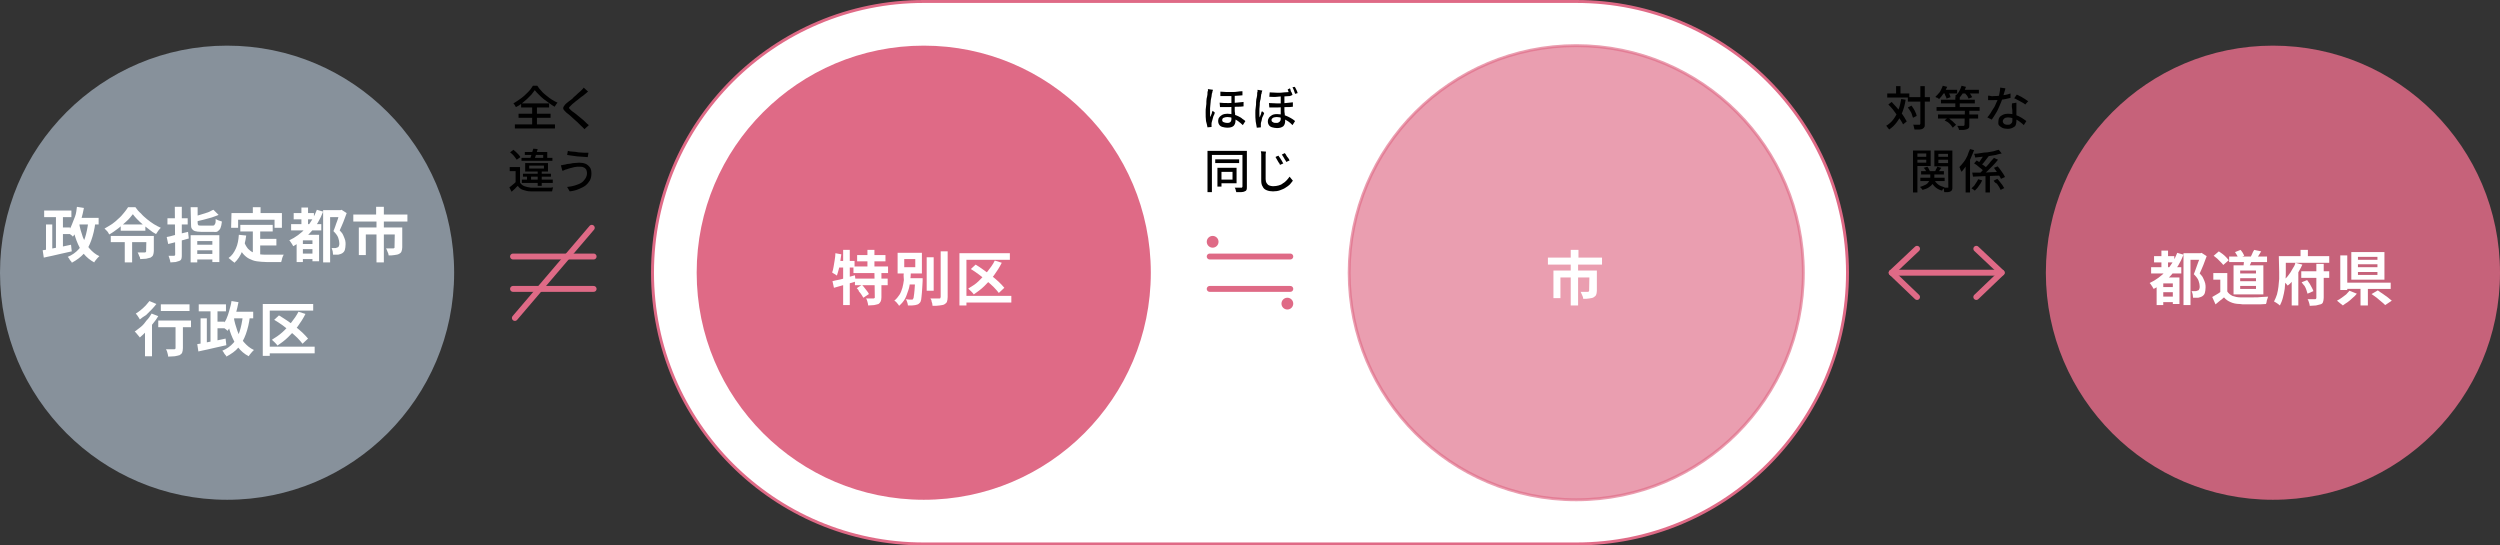
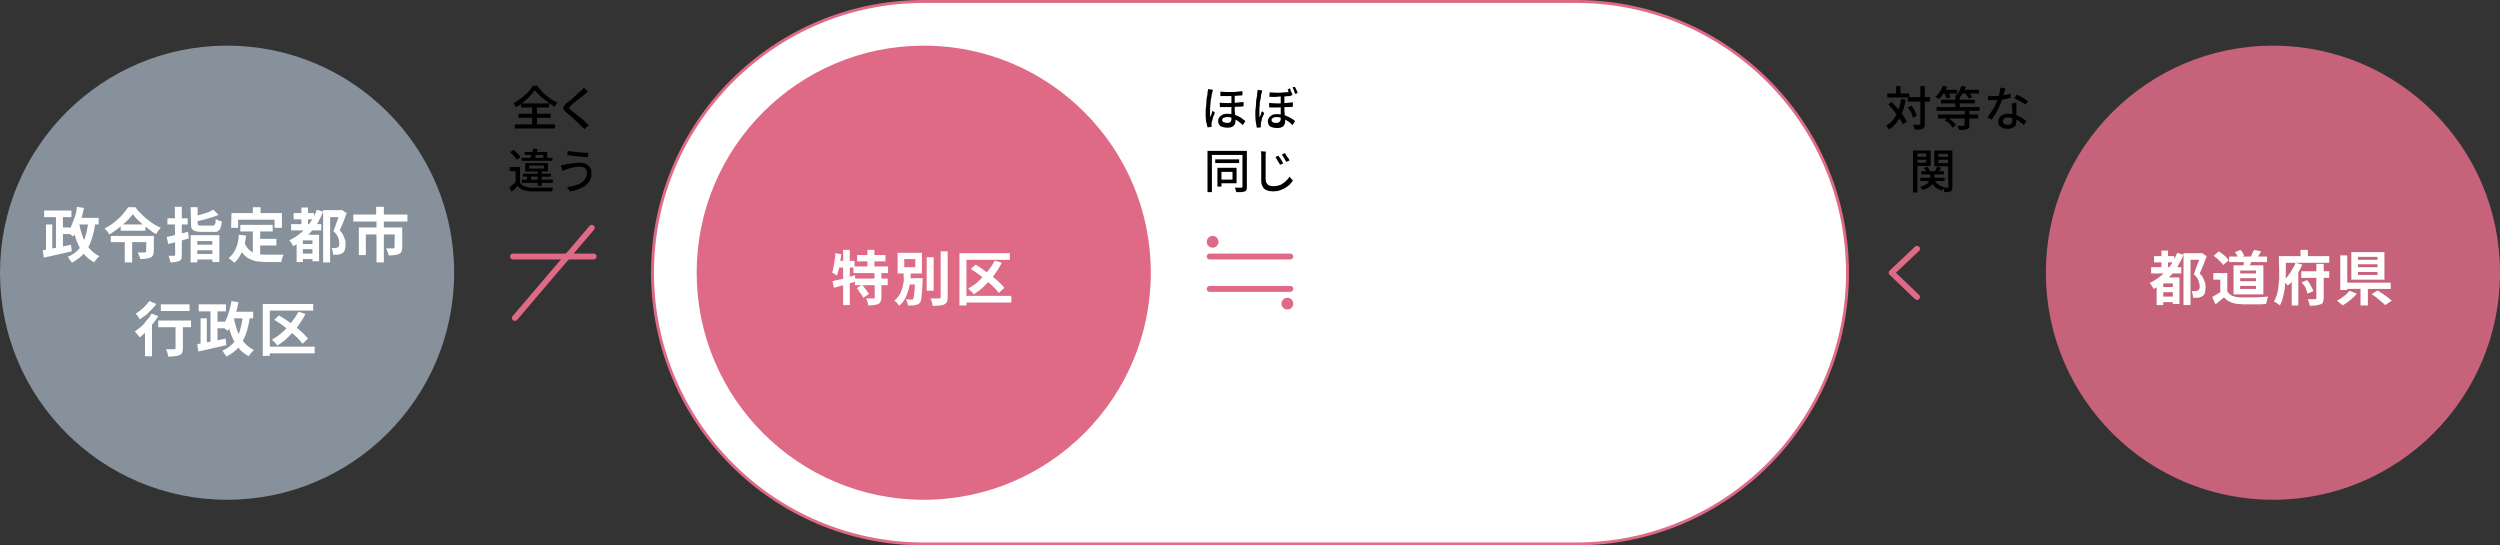
<svg xmlns="http://www.w3.org/2000/svg" version="1.1" id="_レイヤー_2" x="0px" y="0px" viewBox="0 0 679.3 148.2" style="enable-background:new 0 0 679.3 148.2;" xml:space="preserve">
  <rect x="0" y="0" width="679.3" height="148.2" fill="#333333" stroke="none" />
  <style type="text/css">
	.st0{fill:#87919B;}
	.st1{fill:#FFFFFF;}
	.st2{opacity:0.85;fill:#DF6A86;}
	.st3{fill:#FFFFFF;stroke:#DF6A86;stroke-width:0.8;stroke-miterlimit:10;}
	.st4{fill:#DF6A86;}
	.st5{opacity:0.65;fill:#DF6A86;stroke:#DF6A86;stroke-width:0.8;stroke-miterlimit:10;}
	.st6{fill:none;stroke:#DF6A86;stroke-width:1.6;stroke-linecap:round;stroke-linejoin:round;}
</style>
  <g id="_文字">
    <circle class="st0" cx="61.7" cy="74.1" r="61.7" />
    <path class="st1" d="M11.6,68c0.6-0.1,1.4-0.2,2.2-0.4s1.7-0.3,2.7-0.5c0.9-0.2,1.9-0.4,2.8-0.6l0.2,1.8c-0.9,0.2-1.8,0.4-2.7,0.6   c-0.9,0.2-1.8,0.4-2.6,0.6c-0.8,0.2-1.6,0.3-2.3,0.5L11.6,68L11.6,68z M12,57.2h7.4V59H12V57.2z M12.5,61h1.7v7.6h-1.7V61z    M15.2,58.2h1.9v10.1h-1.9C15.2,68.2,15.2,58.2,15.2,58.2z M16.1,61.8h2.9v1.8h-2.9V61.8z M20.9,56.2l1.9,0.3c-0.2,1-0.4,2-0.7,3   c-0.3,1-0.6,1.9-1,2.7s-0.8,1.5-1.3,2.1c-0.1-0.1-0.2-0.3-0.4-0.4s-0.4-0.3-0.6-0.5c-0.2-0.2-0.4-0.3-0.5-0.4   c0.5-0.5,0.9-1.1,1.2-1.9c0.3-0.7,0.6-1.5,0.9-2.3S20.8,57.1,20.9,56.2L20.9,56.2z M24,60.3l1.9,0.2c-0.2,1.8-0.6,3.4-1.1,4.8   s-1.1,2.6-2,3.6c-0.9,1-2,1.8-3.3,2.5c0-0.2-0.1-0.3-0.3-0.5s-0.3-0.4-0.4-0.6s-0.3-0.4-0.4-0.5c1.2-0.5,2.2-1.2,3-2.1   c0.8-0.8,1.3-1.9,1.7-3.1S23.8,61.8,24,60.3L24,60.3z M21.5,60.6c0.2,1.4,0.6,2.6,1,3.8c0.5,1.2,1,2.2,1.8,3.1s1.6,1.6,2.7,2.1   c-0.1,0.1-0.3,0.3-0.5,0.5c-0.2,0.2-0.3,0.4-0.5,0.6s-0.3,0.4-0.4,0.6c-1.1-0.6-2.1-1.4-2.9-2.4s-1.4-2.2-1.9-3.5   c-0.5-1.3-0.9-2.8-1.1-4.5C19.8,60.9,21.5,60.6,21.5,60.6z M20.5,59.2h6.3v1.8h-6.3V59.2z" />
    <path class="st1" d="M36.1,58.2c-0.5,0.6-1,1.3-1.7,1.9S33,61.4,32.2,62s-1.6,1.2-2.5,1.7c-0.1-0.1-0.2-0.3-0.3-0.5   s-0.3-0.4-0.5-0.6s-0.3-0.3-0.5-0.5c0.7-0.4,1.4-0.8,2-1.2s1.3-1,1.8-1.5c0.6-0.5,1.1-1.1,1.5-1.6s0.8-1,1.1-1.5h2   c0.4,0.6,0.9,1.2,1.5,1.7c0.5,0.6,1.1,1.1,1.7,1.6s1.2,0.9,1.8,1.3s1.3,0.7,1.9,1c-0.2,0.2-0.5,0.5-0.7,0.8s-0.4,0.6-0.6,0.9   c-0.6-0.3-1.2-0.7-1.8-1.2s-1.2-0.9-1.8-1.4c-0.6-0.5-1.1-1-1.6-1.5C36.8,59.1,36.4,58.6,36.1,58.2L36.1,58.2z M30.1,64.1h10.7v1.7   H30.1C30.1,65.8,30.1,64.1,30.1,64.1z M32.8,61h6.7v1.7h-6.7V61z M33.9,64.5h2v6.8h-2V64.5z M39.8,64.1h2v4.1   c0,0.4-0.1,0.8-0.2,1.1c-0.1,0.3-0.4,0.5-0.7,0.7c-0.3,0.1-0.7,0.2-1.2,0.3c-0.5,0-1,0.1-1.6,0.1c0-0.3-0.1-0.6-0.3-0.9   c-0.1-0.4-0.3-0.7-0.4-0.9c0.3,0,0.5,0,0.8,0s0.5,0,0.7,0c0.2,0,0.4,0,0.4,0c0.1,0,0.2,0,0.3-0.1s0.1-0.1,0.1-0.2L39.8,64.1   L39.8,64.1z" />
    <path class="st1" d="M45.3,64.4c0.5-0.1,1.1-0.2,1.7-0.4c0.6-0.2,1.3-0.3,2-0.5s1.4-0.3,2.1-0.5l0.2,1.8c-1,0.3-1.9,0.5-2.9,0.8   c-1,0.3-1.9,0.5-2.7,0.7L45.3,64.4L45.3,64.4z M45.5,59.3H51V61h-5.5V59.3z M47.5,56.2h1.9v13c0,0.5,0,0.8-0.1,1.1   c-0.1,0.3-0.3,0.5-0.6,0.6c-0.3,0.1-0.6,0.2-1,0.3c-0.4,0-0.9,0.1-1.4,0.1c0-0.2-0.1-0.5-0.2-0.9c-0.1-0.3-0.2-0.6-0.3-0.9   c0.3,0,0.6,0,0.9,0s0.5,0,0.6,0c0.1,0,0.2,0,0.2-0.1s0.1-0.1,0.1-0.2L47.5,56.2L47.5,56.2z M51.8,63.9h7.8v7.3h-1.9v-5.7h-4.1v5.8   h-1.8V63.9L51.8,63.9z M51.8,56.3h1.9v4.3c0,0.3,0.1,0.5,0.2,0.6s0.4,0.1,0.9,0.1h2.8c0.3,0,0.5,0,0.6-0.1c0.1-0.1,0.2-0.3,0.3-0.5   s0.1-0.7,0.1-1.2c0.2,0.1,0.5,0.3,0.8,0.4c0.3,0.1,0.7,0.2,0.9,0.3c-0.1,0.8-0.2,1.3-0.4,1.8c-0.2,0.4-0.5,0.7-0.8,0.9   S58.4,63,57.8,63h-3.1c-0.8,0-1.3-0.1-1.7-0.2s-0.7-0.4-0.9-0.7c-0.2-0.3-0.2-0.8-0.2-1.4L51.8,56.3L51.8,56.3z M58,57l1.4,1.4   c-0.6,0.2-1.2,0.5-1.9,0.7c-0.7,0.2-1.4,0.4-2.2,0.6c-0.7,0.2-1.4,0.3-2.1,0.5c0-0.2-0.1-0.4-0.2-0.7s-0.2-0.5-0.3-0.7   c0.6-0.1,1.3-0.3,1.9-0.5c0.7-0.2,1.3-0.4,1.9-0.6S57.6,57.1,58,57L58,57z M52.7,69h5.7v1.5h-5.7V69z M52.8,66.5h5.6V68h-5.6V66.5z   " />
    <path class="st1" d="M64.9,63.8l2,0.2c-0.2,1.6-0.6,3.1-1.1,4.3s-1.2,2.3-2.1,3.1c-0.1-0.1-0.3-0.3-0.5-0.4   c-0.2-0.2-0.4-0.3-0.6-0.5s-0.4-0.3-0.5-0.4c0.9-0.6,1.5-1.5,2-2.6S64.8,65.2,64.9,63.8L64.9,63.8z M62.9,57.9h13.7v4h-2v-2.2h-9.9   v2.2h-1.9L62.9,57.9L62.9,57.9z M66.4,65.8c0.2,0.7,0.6,1.3,1,1.8c0.4,0.4,0.9,0.8,1.4,1c0.5,0.2,1.1,0.4,1.7,0.5   c0.6,0.1,1.3,0.1,2,0.1h1.7c0.4,0,0.7,0,1.1,0s0.7,0,1,0c0.3,0,0.6,0,0.8,0c-0.1,0.2-0.2,0.3-0.3,0.6s-0.2,0.5-0.2,0.7   c-0.1,0.2-0.1,0.5-0.2,0.7h-4c-0.9,0-1.8-0.1-2.6-0.2c-0.8-0.1-1.5-0.4-2.1-0.7c-0.6-0.3-1.2-0.8-1.7-1.4s-0.9-1.4-1.2-2.5   L66.4,65.8L66.4,65.8z M65.3,61.1h8.8v1.8h-8.8V61.1z M68.7,56.3h2.1v2.9h-2.1V56.3z M68.7,62.2h2v7.7l-2-0.2   C68.7,69.6,68.7,62.2,68.7,62.2z M69.7,64.9h5.4v1.8h-5.4V64.9z" />
    <path class="st1" d="M86.1,57l1.7,0.5c-0.8,2.1-1.9,4-3.3,5.5c-1.4,1.6-3,2.9-4.8,3.9c-0.1-0.1-0.2-0.3-0.3-0.5   c-0.1-0.2-0.3-0.4-0.4-0.6c-0.1-0.2-0.3-0.4-0.4-0.5c1.7-0.8,3.2-1.9,4.5-3.3C84.5,60.5,85.4,58.8,86.1,57L86.1,57z M79.1,60.9h8.2   v1.7h-8.2V60.9z M79.8,57.9h5.5v1.7h-5.5V57.9z M82.3,63.8h3.4v1.5h-3.4v5.9h-1.7v-6.4l1.1-1.1L82.3,63.8L82.3,63.8z M81.7,66.3   h4.1v1.4h-4.1V66.3z M81.7,68.9h4v1.5h-4V68.9z M81.9,56.4h1.8V62h-1.8V56.4z M84.9,63.8h1.8V71h-1.8C84.9,71,84.9,63.8,84.9,63.8z    M87.8,57.1h4.7V59h-2.8v12.3h-1.9C87.8,71.3,87.8,57.1,87.8,57.1z M92.1,57.1h0.4l0.3-0.1l1.4,0.9c-0.3,0.8-0.6,1.6-0.9,2.4   s-0.7,1.6-1,2.3c0.5,0.5,0.8,0.9,1,1.4s0.4,0.9,0.5,1.3s0.1,0.8,0.1,1.1c0,0.6-0.1,1.1-0.2,1.5s-0.4,0.7-0.7,0.9   c-0.3,0.2-0.7,0.3-1.1,0.4c-0.2,0-0.4,0-0.7,0c-0.2,0-0.5,0-0.7,0c0-0.3-0.1-0.6-0.1-0.9c-0.1-0.4-0.2-0.7-0.3-0.9   c0.2,0,0.4,0,0.6,0s0.3,0,0.4,0c0.1,0,0.2,0,0.4-0.1c0.1,0,0.2-0.1,0.3-0.1c0.2-0.1,0.2-0.2,0.3-0.4s0.1-0.4,0.1-0.7   c0-0.4-0.1-0.9-0.3-1.5c-0.2-0.6-0.7-1.2-1.3-1.8c0.2-0.4,0.3-0.8,0.5-1.3s0.3-1,0.5-1.4c0.2-0.5,0.3-0.9,0.4-1.3   c0.1-0.4,0.2-0.8,0.3-1.1L92.1,57.1L92.1,57.1z" />
    <path class="st1" d="M96,58.3h14.7v1.9H96V58.3z M97.5,61.8h10.5v1.9h-8.6v5.6h-1.9L97.5,61.8L97.5,61.8z M102.2,56.2h2.1v3.2h-2.1   V56.2z M102.3,60h2v11.3h-2V60z M107.3,61.8h2v5.4c0,0.5-0.1,0.8-0.2,1.1s-0.3,0.5-0.7,0.7c-0.3,0.2-0.7,0.2-1.2,0.3   s-1,0.1-1.6,0.1c0-0.3-0.1-0.6-0.3-1c-0.1-0.4-0.3-0.7-0.4-0.9c0.3,0,0.5,0,0.8,0s0.5,0,0.7,0h0.4c0.1,0,0.2,0,0.3-0.1   c0.1,0,0.1-0.1,0.1-0.2L107.3,61.8L107.3,61.8z" />
    <path class="st1" d="M41.2,85.2l1.8,0.7c-0.4,0.7-0.9,1.4-1.5,2.1s-1.1,1.4-1.7,2c-0.6,0.6-1.2,1.2-1.8,1.7   c-0.1-0.1-0.2-0.3-0.4-0.5s-0.3-0.4-0.5-0.6c-0.2-0.2-0.3-0.4-0.5-0.5c0.5-0.4,1.1-0.8,1.7-1.3s1.1-1.1,1.5-1.7   C40.4,86.5,40.8,85.9,41.2,85.2L41.2,85.2z M40.6,81.8l1.9,0.8c-0.4,0.5-0.8,1-1.3,1.5s-1,1-1.5,1.5C39,86,38.5,86.4,38,86.8   c-0.1-0.2-0.2-0.3-0.3-0.5c-0.1-0.2-0.3-0.4-0.4-0.6s-0.3-0.3-0.4-0.5c0.5-0.3,0.9-0.6,1.4-1c0.5-0.4,0.9-0.8,1.3-1.2   S40.3,82.1,40.6,81.8L40.6,81.8z M39.4,89l1.7-1.7l0.2,0.1v9.4h-1.9C39.4,96.8,39.4,89,39.4,89z M43,87.1h8.9v1.8H43V87.1z    M43.7,82.7h7.8v1.8h-7.8V82.7z M47.7,87.7h2v6.9c0,0.5-0.1,0.9-0.2,1.2s-0.4,0.5-0.7,0.7c-0.3,0.1-0.8,0.2-1.3,0.3   c-0.5,0-1.1,0.1-1.8,0.1c0-0.3-0.1-0.6-0.2-1c-0.1-0.4-0.2-0.7-0.4-1c0.3,0,0.6,0,0.9,0s0.6,0,0.8,0c0.2,0,0.4,0,0.5,0   c0.2,0,0.2,0,0.3-0.1s0.1-0.1,0.1-0.2C47.7,94.5,47.7,87.7,47.7,87.7z" />
    <path class="st1" d="M53.6,93.5c0.7-0.1,1.4-0.2,2.2-0.4s1.7-0.3,2.7-0.5c0.9-0.2,1.9-0.4,2.8-0.6l0.2,1.8   c-0.9,0.2-1.8,0.4-2.7,0.6c-0.9,0.2-1.8,0.4-2.6,0.6c-0.8,0.2-1.6,0.3-2.3,0.5L53.6,93.5L53.6,93.5z M54,82.7h7.4v1.9H54V82.7z    M54.5,86.5h1.7v7.6h-1.7V86.5z M57.2,83.7h1.9v10.1h-1.9V83.7z M58.1,87.4h2.9v1.8h-2.9V87.4z M62.9,81.8l1.9,0.3   c-0.2,1-0.4,2-0.7,3c-0.3,1-0.6,1.9-1,2.7s-0.8,1.5-1.3,2.1c-0.1-0.1-0.2-0.3-0.4-0.4s-0.4-0.3-0.6-0.5c-0.2-0.2-0.4-0.3-0.5-0.4   c0.5-0.5,0.8-1.1,1.2-1.9c0.3-0.7,0.6-1.5,0.8-2.3S62.8,82.7,62.9,81.8L62.9,81.8z M66,85.8l1.9,0.2c-0.2,1.8-0.6,3.4-1.1,4.8   s-1.2,2.6-2,3.6c-0.8,1-2,1.8-3.3,2.5c0-0.2-0.1-0.3-0.3-0.5s-0.3-0.4-0.4-0.6s-0.3-0.4-0.4-0.5c1.2-0.5,2.2-1.2,3-2.1   c0.8-0.8,1.3-1.9,1.7-3.1S65.8,87.4,66,85.8L66,85.8z M63.5,86.1c0.2,1.4,0.6,2.6,1,3.8c0.4,1.2,1,2.2,1.8,3.1s1.6,1.6,2.7,2.1   c-0.1,0.1-0.3,0.3-0.5,0.5S68.2,96,68,96.2s-0.3,0.4-0.4,0.6c-1.2-0.6-2.1-1.4-2.9-2.4s-1.4-2.2-1.9-3.5s-0.9-2.8-1.1-4.4   C61.8,86.4,63.5,86.1,63.5,86.1z M62.5,84.7h6.3v1.8h-6.3V84.7z" />
    <path class="st1" d="M71.4,82.6h13.7v1.8H73.3v12.3h-1.9L71.4,82.6L71.4,82.6z M72.6,94.2h12.9V96H72.6V94.2z M81.1,84.7l1.9,0.6   c-0.6,1.2-1.3,2.3-2.1,3.4c-0.8,1.1-1.7,2-2.6,2.9c-0.9,0.9-1.9,1.6-2.9,2.3c-0.1-0.1-0.2-0.3-0.4-0.5c-0.2-0.2-0.4-0.4-0.6-0.6   c-0.2-0.2-0.4-0.3-0.5-0.5c1-0.6,1.9-1.2,2.8-2s1.7-1.7,2.4-2.6C79.9,86.7,80.6,85.7,81.1,84.7L81.1,84.7z M74.5,86.9l1.3-1.2   c0.7,0.4,1.4,0.9,2.2,1.4s1.5,1.1,2.2,1.6c0.7,0.6,1.4,1.1,2,1.7c0.6,0.6,1.1,1.1,1.5,1.6l-1.5,1.4c-0.4-0.5-0.8-1-1.4-1.6   s-1.2-1.1-1.9-1.7c-0.7-0.6-1.4-1.2-2.1-1.7S75.2,87.3,74.5,86.9L74.5,86.9z" />
    <circle class="st2" cx="617.6" cy="74.1" r="61.7" />
    <path class="st1" d="M591.6,68.7l1.7,0.5c-0.8,2.1-1.9,3.9-3.3,5.5c-1.4,1.6-3,2.9-4.8,3.8c-0.1-0.1-0.2-0.3-0.3-0.5   c-0.1-0.2-0.3-0.4-0.4-0.6c-0.1-0.2-0.3-0.4-0.4-0.5c1.7-0.8,3.2-1.9,4.5-3.3C589.9,72.2,590.9,70.5,591.6,68.7L591.6,68.7z    M584.5,72.6h8.2v1.7h-8.2V72.6z M585.3,69.6h5.5v1.7h-5.5V69.6z M587.8,75.4h3.4V77h-3.4v5.9H586v-6.4l1.1-1.1L587.8,75.4   L587.8,75.4z M587.2,78h4.1v1.4h-4.1V78z M587.2,80.6h4v1.5h-4V80.6z M587.3,68.1h1.8v5.6h-1.8V68.1z M590.4,75.4h1.8v7.2h-1.8   V75.4z M593.3,68.8h4.7v1.8h-2.8v12.3h-1.9L593.3,68.8L593.3,68.8z M597.5,68.8h0.4l0.3-0.1l1.4,0.9c-0.3,0.8-0.6,1.6-0.9,2.4   s-0.7,1.6-1,2.3c0.5,0.5,0.8,0.9,1,1.4c0.2,0.4,0.4,0.9,0.5,1.3c0.1,0.4,0.1,0.8,0.1,1.1c0,0.6-0.1,1.1-0.2,1.5s-0.4,0.7-0.7,0.9   c-0.3,0.2-0.7,0.3-1.1,0.4c-0.2,0-0.4,0-0.7,0c-0.2,0-0.5,0-0.7,0c0-0.3-0.1-0.6-0.1-0.9c-0.1-0.4-0.2-0.7-0.3-0.9   c0.2,0,0.4,0,0.6,0s0.3,0,0.5,0c0.1,0,0.2,0,0.4-0.1c0.1,0,0.2-0.1,0.3-0.1c0.2-0.1,0.2-0.2,0.3-0.4s0.1-0.4,0.1-0.7   c0-0.4-0.1-0.9-0.3-1.5c-0.2-0.6-0.7-1.2-1.3-1.8c0.2-0.4,0.3-0.8,0.5-1.3s0.3-0.9,0.5-1.4s0.3-0.9,0.5-1.3   c0.1-0.4,0.2-0.8,0.3-1.1L597.5,68.8L597.5,68.8z" />
    <path class="st1" d="M605.2,79.2c0.3,0.5,0.8,0.9,1.4,1.2c0.6,0.2,1.3,0.4,2.1,0.4c0.5,0,1,0,1.7,0s1.3,0,2,0c0.7,0,1.4,0,2.1-0.1   c0.7,0,1.3-0.1,1.8-0.1c-0.1,0.2-0.1,0.3-0.2,0.6c-0.1,0.2-0.2,0.5-0.2,0.7s-0.1,0.5-0.2,0.7c-0.5,0-1,0.1-1.7,0.1   c-0.6,0-1.2,0-1.9,0s-1.3,0-1.9,0c-0.6,0-1.2,0-1.6-0.1c-1,0-1.8-0.2-2.5-0.5c-0.7-0.3-1.3-0.7-1.8-1.3c-0.3,0.3-0.7,0.6-1.1,0.9   s-0.8,0.7-1.2,1l-0.9-2c0.4-0.2,0.8-0.5,1.2-0.7s0.8-0.5,1.2-0.8L605.2,79.2L605.2,79.2z M605.2,74.2v5.9h-1.9v-4.1h-1.9v-1.8   L605.2,74.2L605.2,74.2z M601.5,69.5l1.4-1.2c0.3,0.2,0.7,0.5,1,0.7s0.7,0.6,1,0.9c0.3,0.3,0.5,0.6,0.7,0.8l-1.5,1.3   c-0.2-0.3-0.4-0.5-0.7-0.8c-0.3-0.3-0.6-0.6-0.9-0.9C602.1,70,601.8,69.7,601.5,69.5z M605.8,69.7H616v1.5h-10.3V69.7z M606.9,72.1   h8.1v7.9h-8.1V72.1z M607.3,68.5l1.5-0.6c0.2,0.2,0.4,0.5,0.6,0.8c0.2,0.3,0.3,0.6,0.4,0.8l-1.6,0.6c-0.1-0.2-0.2-0.5-0.4-0.8   S607.5,68.8,607.3,68.5L607.3,68.5z M608.7,73.5v0.8h4.3v-0.8H608.7z M608.7,75.6v0.8h4.3v-0.8H608.7z M608.7,77.7v0.8h4.3v-0.8   H608.7z M609.8,70.4l2.2,0.1c-0.2,0.4-0.3,0.8-0.5,1.2s-0.4,0.8-0.5,1.1l-1.5-0.3c0.1-0.3,0.2-0.7,0.2-1.1   C609.7,71.1,609.7,70.8,609.8,70.4L609.8,70.4z M612.5,67.9l1.9,0.4c-0.2,0.3-0.4,0.7-0.6,1s-0.4,0.6-0.6,0.8l-1.6-0.4   c0.1-0.2,0.2-0.4,0.3-0.6c0.1-0.2,0.2-0.4,0.3-0.7C612.3,68.3,612.4,68.1,612.5,67.9z" />
    <path class="st1" d="M619.2,69.6h1.9v4.4c0,0.6,0,1.3-0.1,2.1s-0.1,1.6-0.2,2.4c-0.1,0.8-0.3,1.6-0.5,2.4c-0.2,0.8-0.5,1.5-0.8,2.1   c-0.1-0.1-0.3-0.2-0.5-0.4c-0.2-0.1-0.4-0.3-0.6-0.4c-0.2-0.1-0.4-0.2-0.5-0.3c0.3-0.6,0.6-1.2,0.8-1.9s0.3-1.4,0.4-2.1   c0.1-0.7,0.1-1.4,0.2-2.1c0-0.7,0-1.3,0-1.9L619.2,69.6L619.2,69.6z M620.2,69.6h12.7v1.8h-12.7V69.6z M623.7,71.4l1.9,0.5   c-0.3,0.7-0.7,1.4-1.1,2.1s-0.8,1.4-1.3,2c-0.5,0.6-1,1.2-1.6,1.6c-0.1-0.1-0.2-0.3-0.4-0.5s-0.3-0.3-0.4-0.5s-0.3-0.3-0.4-0.4   c0.5-0.4,1-0.8,1.4-1.4c0.4-0.5,0.8-1.1,1.1-1.7C623.3,72.5,623.6,72,623.7,71.4L623.7,71.4z M622.7,74.9l1.7-1.7l0.1,0.1v9.7h-1.8   L622.7,74.9L622.7,74.9z M625.1,67.9h2v2.8h-2V67.9z M625.3,73.7h7.6v1.8h-7.6V73.7z M625.4,76.7l1.5-0.6c0.2,0.3,0.4,0.6,0.7,1   c0.2,0.4,0.4,0.7,0.6,1.1c0.2,0.3,0.3,0.7,0.4,0.9l-1.6,0.7c-0.1-0.3-0.2-0.6-0.3-1s-0.3-0.7-0.5-1.1   C625.9,77.4,625.7,77.1,625.4,76.7L625.4,76.7z M629.5,71.7h1.9v9.2c0,0.5-0.1,0.9-0.2,1.2s-0.3,0.5-0.7,0.6   c-0.3,0.1-0.7,0.2-1.2,0.3c-0.5,0-1,0.1-1.7,0.1c0-0.3-0.1-0.6-0.2-0.9c-0.1-0.3-0.2-0.7-0.4-0.9c0.4,0,0.8,0,1.2,0   c0.4,0,0.7,0,0.8,0s0.2,0,0.3-0.1c0-0.1,0.1-0.1,0.1-0.2V71.7L629.5,71.7z" />
    <path class="st1" d="M638.4,79l2,0.8c-0.3,0.4-0.7,0.8-1.2,1.2c-0.4,0.4-0.9,0.8-1.3,1.1c-0.5,0.3-0.9,0.6-1.3,0.9   c-0.1-0.1-0.3-0.3-0.5-0.4c-0.2-0.2-0.4-0.3-0.6-0.5c-0.2-0.2-0.4-0.3-0.5-0.4c0.4-0.2,0.9-0.5,1.3-0.8s0.8-0.6,1.2-0.9   C637.8,79.6,638.2,79.3,638.4,79L638.4,79z M635.9,69.4h1.9v9.4h-1.9V69.4z M637,76.8h12.6v1.7H637V76.8z M638.9,68.5h9V76h-9V68.5   z M640.7,69.8v0.8h5.3v-0.8H640.7z M640.7,71.8v0.8h5.3v-0.8H640.7z M640.7,73.9v0.8h5.3v-0.8H640.7z M641.4,77.6h2V83h-2V77.6z    M644.4,79.9l1.7-1c0.4,0.3,0.8,0.6,1.3,0.9c0.5,0.3,0.9,0.7,1.4,1c0.4,0.3,0.8,0.7,1.1,0.9l-1.8,1.2c-0.3-0.3-0.6-0.6-1-0.9   c-0.4-0.3-0.8-0.7-1.3-1.1C645.2,80.5,644.8,80.2,644.4,79.9z" />
    <path class="st3" d="M251,0.4h177.3c40.7,0,73.7,33,73.7,73.7v0c0,40.7-33,73.7-73.7,73.7H251c-40.7,0-73.7-33-73.7-73.7v0   C177.3,33.4,210.3,0.4,251,0.4z" />
    <circle class="st4" cx="251" cy="74.1" r="61.7" />
    <path class="st1" d="M227,68.8l1.6,0.3c-0.1,0.7-0.2,1.4-0.3,2.1c-0.1,0.7-0.2,1.4-0.4,2s-0.3,1.2-0.5,1.7   c-0.1-0.1-0.2-0.2-0.4-0.3s-0.3-0.2-0.5-0.3s-0.3-0.2-0.4-0.3c0.2-0.4,0.3-0.9,0.4-1.5s0.2-1.2,0.3-1.8C226.9,70,227,69.4,227,68.8   L227,68.8z M226.2,76.4c0.5-0.1,1.1-0.3,1.8-0.4s1.4-0.4,2.1-0.6s1.5-0.4,2.2-0.6l0.2,1.7c-1,0.3-2,0.6-3.1,0.9   c-1,0.3-2,0.6-2.8,0.8L226.2,76.4L226.2,76.4z M227.4,70.9h4.8v1.8h-5.1L227.4,70.9z M229.1,67.9h1.8v15h-1.8V67.9z M231.9,72.4   h9.4v1.8h-9.4V72.4z M232.3,75.7h8.9v1.8h-8.9V75.7z M232.8,78.3l1.4-0.9c0.2,0.2,0.5,0.5,0.7,0.8c0.2,0.3,0.5,0.6,0.7,0.9   c0.2,0.3,0.4,0.5,0.5,0.8l-1.5,1c-0.1-0.2-0.3-0.5-0.5-0.8c-0.2-0.3-0.4-0.6-0.7-0.9C233.3,78.8,233.1,78.6,232.8,78.3L232.8,78.3z    M232.9,69.3h7.7v1.7h-7.7V69.3z M237.6,74h1.9v6.8c0,0.5-0.1,0.9-0.2,1.1s-0.3,0.5-0.6,0.7c-0.3,0.1-0.7,0.2-1.2,0.3   c-0.5,0-1,0.1-1.6,0.1c0-0.3-0.1-0.6-0.2-1c-0.1-0.4-0.2-0.7-0.4-0.9c0.4,0,0.8,0,1.2,0s0.6,0,0.8,0c0.1,0,0.2,0,0.3-0.1   s0.1-0.1,0.1-0.2L237.6,74L237.6,74z M235.7,67.9h1.9v5.5h-1.9V67.9z" />
    <path class="st1" d="M245.6,73.8h1.9c0,0.8-0.1,1.7-0.2,2.6s-0.2,1.7-0.5,2.5s-0.5,1.6-0.9,2.3s-0.9,1.3-1.6,1.9   c-0.1-0.2-0.3-0.5-0.6-0.8c-0.2-0.3-0.5-0.5-0.7-0.6c0.6-0.5,1-1,1.4-1.6s0.6-1.3,0.8-1.9c0.2-0.7,0.3-1.4,0.4-2.1   C245.5,75.2,245.5,74.5,245.6,73.8L245.6,73.8z M243.9,68.7h6.6v5.6h-6.6V68.7z M245.7,70.4v2.2h3v-2.2H245.7z M246.1,75.6h3.7v1.7   h-3.7V75.6z M248.9,75.6h1.8c0,0.2,0,0.3,0,0.4v0.3c-0.1,1.3-0.1,2.3-0.2,3.2c-0.1,0.8-0.1,1.4-0.2,1.9s-0.2,0.7-0.4,0.9   c-0.2,0.2-0.3,0.3-0.5,0.4c-0.2,0.1-0.4,0.1-0.7,0.2c-0.2,0-0.5,0.1-0.9,0.1c-0.4,0-0.7,0-1.1,0c0-0.3-0.1-0.5-0.2-0.9   c-0.1-0.3-0.2-0.6-0.4-0.8c0.3,0,0.6,0.1,0.9,0.1c0.3,0,0.5,0,0.6,0c0.1,0,0.2,0,0.3,0s0.2-0.1,0.2-0.2c0.1-0.1,0.2-0.3,0.2-0.7   c0.1-0.4,0.1-0.9,0.2-1.7c0.1-0.7,0.1-1.7,0.1-2.9L248.9,75.6L248.9,75.6z M251.8,69.9h1.9v9.1h-1.9V69.9z M255.6,68.3h1.9v12.4   c0,0.6-0.1,1-0.2,1.3s-0.4,0.5-0.7,0.7c-0.3,0.2-0.8,0.2-1.3,0.3c-0.5,0.1-1.2,0.1-1.9,0.1c0-0.2-0.1-0.4-0.1-0.7   c-0.1-0.2-0.2-0.5-0.2-0.7s-0.2-0.4-0.3-0.6c0.5,0,1,0,1.5,0s0.8,0,0.9,0c0.1,0,0.3,0,0.3-0.1s0.1-0.2,0.1-0.3L255.6,68.3   L255.6,68.3z" />
    <path class="st1" d="M260.7,68.8h13.7v1.8h-11.8V83h-1.9L260.7,68.8L260.7,68.8z M261.9,80.4h12.9v1.8h-12.9V80.4z M270.3,70.8   l1.9,0.6c-0.6,1.2-1.3,2.3-2.1,3.4c-0.8,1.1-1.7,2-2.6,2.9s-1.9,1.6-2.9,2.3c-0.1-0.1-0.2-0.3-0.4-0.5c-0.2-0.2-0.4-0.4-0.6-0.6   s-0.4-0.3-0.5-0.5c1-0.6,2-1.2,2.8-2s1.7-1.7,2.4-2.6S269.8,71.9,270.3,70.8L270.3,70.8z M263.8,73.1l1.3-1.2   c0.7,0.4,1.4,0.9,2.1,1.4s1.5,1.1,2.2,1.6c0.7,0.6,1.4,1.1,2,1.7c0.6,0.6,1.1,1.1,1.5,1.6l-1.5,1.4c-0.4-0.5-0.8-1-1.4-1.6   s-1.2-1.1-1.9-1.7c-0.7-0.6-1.4-1.2-2.1-1.7S264.5,73.5,263.8,73.1L263.8,73.1z" />
-     <circle class="st5" cx="428.3" cy="74.1" r="61.7" />
    <path class="st1" d="M420.6,70h14.7v1.9h-14.7V70z M422.1,73.5h10.5v1.9H424V81h-1.9L422.1,73.5L422.1,73.5z M426.8,67.9h2.1v3.2   h-2.1V67.9z M426.8,71.7h2V83h-2V71.7z M431.9,73.5h2V79c0,0.5-0.1,0.8-0.2,1.1s-0.4,0.5-0.7,0.7c-0.3,0.2-0.7,0.2-1.2,0.3   s-1,0.1-1.6,0.1c0-0.3-0.1-0.6-0.3-1s-0.3-0.7-0.4-0.9c0.3,0,0.5,0,0.8,0s0.5,0,0.7,0h0.4c0.1,0,0.2,0,0.3-0.1c0,0,0.1-0.1,0.1-0.2   L431.9,73.5L431.9,73.5z" />
    <line class="st6" x1="328.7" y1="69.7" x2="350.6" y2="69.7" />
    <line class="st6" x1="328.7" y1="78.5" x2="350.6" y2="78.5" />
    <line class="st6" x1="139.4" y1="69.7" x2="161.3" y2="69.7" />
-     <line class="st6" x1="139.4" y1="78.5" x2="161.3" y2="78.5" />
    <circle class="st4" cx="329.5" cy="65.7" r="1.6" />
    <circle class="st4" cx="349.8" cy="82.5" r="1.6" />
    <path d="M329.6,24.4c0,0.1-0.1,0.2-0.1,0.3s-0.1,0.2-0.1,0.4c0,0.1,0,0.2-0.1,0.3c0,0.2-0.1,0.5-0.1,0.8c-0.1,0.3-0.1,0.7-0.2,1   c0,0.4-0.1,0.8-0.1,1.1s-0.1,0.8-0.1,1.1s0,0.7,0,1c0,0.2,0,0.5,0,0.7c0,0.2,0,0.5,0.1,0.7c0.1-0.2,0.1-0.4,0.2-0.6   c0.1-0.2,0.2-0.4,0.2-0.6s0.2-0.4,0.2-0.5l0.6,0.5c-0.1,0.3-0.2,0.7-0.4,1c-0.1,0.4-0.2,0.7-0.3,1.1s-0.2,0.6-0.2,0.8   c0,0.1,0,0.2,0,0.3c0,0.1,0,0.2,0,0.3c0,0.1,0,0.1,0,0.2s0,0.2,0,0.2l-1.1,0.1c-0.1-0.5-0.2-1-0.4-1.7c-0.1-0.7-0.1-1.5-0.1-2.4   c0-0.5,0-1,0.1-1.5s0.1-1,0.1-1.5s0.1-0.9,0.2-1.3c0.1-0.4,0.1-0.7,0.1-1c0-0.1,0-0.3,0.1-0.5s0-0.4,0-0.5L329.6,24.4L329.6,24.4z    M335.5,25.5v3c0,0.4,0,0.8,0,1.2c0,0.4,0,0.8,0.1,1.2c0,0.4,0,0.7,0.1,1.1s0,0.6,0,0.9c0,0.5-0.2,1-0.5,1.3s-0.9,0.5-1.7,0.5   c-0.5,0-0.9-0.1-1.3-0.2c-0.4-0.1-0.7-0.3-0.9-0.6c-0.2-0.3-0.3-0.6-0.3-1.1c0-0.3,0.1-0.7,0.3-0.9c0.2-0.3,0.5-0.5,0.8-0.7   c0.4-0.2,0.9-0.3,1.4-0.3s1.1,0.1,1.6,0.2s1,0.3,1.4,0.5c0.4,0.2,0.8,0.4,1.1,0.7c0.3,0.2,0.6,0.4,0.8,0.6l-0.7,1.1   c-0.4-0.4-0.9-0.8-1.3-1.1s-1-0.6-1.4-0.8s-1-0.3-1.5-0.3c-0.4,0-0.7,0.1-1,0.2s-0.4,0.4-0.4,0.6c0,0.3,0.1,0.5,0.4,0.6   s0.5,0.2,0.9,0.2c0.3,0,0.5,0,0.7-0.1s0.3-0.2,0.4-0.4s0.1-0.4,0.1-0.6c0-0.2,0-0.4,0-0.7c0-0.3,0-0.6,0-1s0-0.7,0-1.1s0-0.7,0-1.1   v-3L335.5,25.5L335.5,25.5z M331.4,27.9c0.8,0.1,1.6,0.1,2.3,0.1c0.8,0,1.5,0,2.2-0.1s1.4-0.1,2-0.2v1.2c-0.5,0.1-1.2,0.1-1.9,0.1   s-1.5,0.1-2.2,0.1c-0.8,0-1.6,0-2.3,0L331.4,27.9L331.4,27.9z M331.6,24.9c0.5,0,1.1,0.1,1.6,0.1c0.5,0,1.1,0,1.6,0s1,0,1.5-0.1   s0.9-0.1,1.3-0.1v1.1c-0.4,0-0.8,0.1-1.3,0.1c-0.5,0-1,0.1-1.5,0.1c-0.5,0-1.1,0-1.6,0s-1.1,0-1.6,0L331.6,24.9L331.6,24.9z" />
    <path d="M343,24.6c0,0.1-0.1,0.2-0.1,0.3c0,0.1-0.1,0.2-0.1,0.4s0,0.2-0.1,0.3c0,0.2-0.1,0.5-0.1,0.8c0,0.3-0.1,0.7-0.2,1   s-0.1,0.8-0.1,1.1c0,0.4-0.1,0.8-0.1,1.1c0,0.4,0,0.7,0,0.9c0,0.2,0,0.5,0,0.7c0,0.2,0,0.5,0.1,0.7c0.1-0.2,0.1-0.4,0.2-0.6   c0.1-0.2,0.2-0.4,0.2-0.6s0.2-0.4,0.2-0.5l0.6,0.5c-0.1,0.3-0.2,0.7-0.4,1s-0.2,0.7-0.3,1.1c-0.1,0.3-0.2,0.6-0.2,0.8   c0,0.1,0,0.2,0,0.3s0,0.2,0,0.3c0,0.1,0,0.2,0,0.2c0,0.1,0,0.2,0,0.2l-1.1,0.1c-0.1-0.5-0.2-1-0.3-1.7c-0.1-0.7-0.1-1.5-0.1-2.3   c0-0.5,0-1,0.1-1.5s0.1-1,0.1-1.5s0.1-0.9,0.2-1.3c0.1-0.4,0.1-0.7,0.1-1c0-0.2,0-0.3,0.1-0.5c0-0.2,0-0.4,0-0.5L343,24.6L343,24.6   z M349,25.6v3c0,0.4,0,0.8,0,1.2c0,0.4,0,0.8,0.1,1.2c0,0.4,0,0.7,0.1,1.1c0,0.3,0,0.6,0,0.9c0,0.5-0.2,1-0.5,1.3   c-0.4,0.3-0.9,0.5-1.7,0.5c-0.5,0-0.9-0.1-1.3-0.2s-0.7-0.3-0.9-0.6c-0.2-0.3-0.3-0.6-0.3-1.1c0-0.3,0.1-0.6,0.3-0.9   c0.2-0.3,0.5-0.5,0.8-0.7s0.8-0.3,1.4-0.3s1.1,0.1,1.6,0.2c0.5,0.1,1,0.3,1.4,0.5c0.4,0.2,0.8,0.4,1.1,0.6s0.6,0.4,0.8,0.6   l-0.7,1.1c-0.4-0.4-0.8-0.8-1.3-1.1s-1-0.6-1.5-0.8c-0.5-0.2-1-0.3-1.5-0.3c-0.4,0-0.7,0.1-1,0.2c-0.2,0.2-0.4,0.3-0.4,0.6   c0,0.3,0.1,0.5,0.4,0.6c0.2,0.2,0.5,0.2,0.9,0.2c0.3,0,0.5,0,0.7-0.2c0.2-0.1,0.3-0.2,0.4-0.4s0.1-0.3,0.1-0.6c0-0.2,0-0.4,0-0.7   c0-0.3,0-0.6,0-1c0-0.4,0-0.7,0-1.1c0-0.4,0-0.7,0-1.1v-3L349,25.6L349,25.6z M344.8,28c0.8,0,1.6,0.1,2.3,0.1s1.5,0,2.2-0.1   s1.4-0.1,2-0.2V29c-0.5,0.1-1.2,0.1-1.9,0.1c-0.7,0-1.5,0.1-2.2,0.1s-1.6,0-2.3,0L344.8,28L344.8,28z M345,25.1   c0.7,0,1.4,0.1,2.1,0.1s1.3,0,1.8-0.1c0.6,0,1.1-0.1,1.6-0.1v1.1c-0.5,0-1,0.1-1.6,0.1s-1.2,0-1.9,0.1s-1.4,0-2.1,0L345,25.1   L345,25.1z M350.5,24c0.1,0.2,0.2,0.4,0.2,0.6s0.2,0.4,0.3,0.6c0.1,0.2,0.1,0.4,0.2,0.6l-0.7,0.3c-0.1-0.2-0.1-0.4-0.2-0.6   c-0.1-0.2-0.2-0.4-0.2-0.6s-0.2-0.4-0.2-0.6L350.5,24L350.5,24z M351.8,23.6c0.1,0.1,0.2,0.3,0.3,0.5c0.1,0.2,0.2,0.4,0.3,0.6   c0.1,0.2,0.1,0.4,0.2,0.6l-0.7,0.2c-0.1-0.3-0.2-0.6-0.3-0.9s-0.3-0.6-0.4-0.9L351.8,23.6L351.8,23.6z" />
    <path d="M328.1,41h10.2v1.1h-9v10.1h-1.2L328.1,41L328.1,41z M330.2,43.3h6.5v1h-6.5V43.3z M330.8,45.6h1.1v5.1h-1.1V45.6z    M331.4,45.6h4.6v4.2h-4.6v-1h3.5v-2.1h-3.5C331.4,46.6,331.4,45.6,331.4,45.6z M337.6,41h1.2v9.8c0,0.3,0,0.6-0.1,0.8   s-0.2,0.3-0.5,0.4c-0.2,0.1-0.5,0.2-0.9,0.2s-0.8,0-1.4,0c0-0.1,0-0.2-0.1-0.4c0-0.2-0.1-0.3-0.1-0.4c-0.1-0.2-0.1-0.3-0.2-0.4   c0.4,0,0.7,0,1.1,0h0.7c0.1,0,0.2,0,0.2-0.1c0,0,0.1-0.1,0.1-0.2L337.6,41L337.6,41z" />
    <path d="M344,41.2c0,0.2-0.1,0.5-0.1,0.7c0,0.3,0,0.5,0,0.7c0,0.3,0,0.8,0,1.3s0,1.1,0,1.6c0,0.6,0,1.1,0,1.7s0,1.1,0,1.5   s0.1,0.8,0.3,1.1c0.2,0.3,0.4,0.5,0.7,0.6s0.6,0.2,1,0.2c0.6,0,1.1-0.1,1.5-0.2s0.9-0.3,1.2-0.6c0.4-0.2,0.7-0.5,1-0.8   s0.5-0.6,0.8-1l0.9,1.1c-0.2,0.3-0.5,0.6-0.8,1c-0.3,0.3-0.7,0.6-1.2,0.9c-0.4,0.3-1,0.5-1.5,0.7s-1.2,0.3-1.9,0.3   c-0.6,0-1.2-0.1-1.7-0.3s-0.9-0.5-1.1-1c-0.3-0.4-0.4-1-0.4-1.7c0-0.4,0-0.8,0-1.2s0-0.9,0-1.4s0-1,0-1.5c0-0.5,0-0.9,0-1.3   c0-0.4,0-0.7,0-1c0-0.3,0-0.5,0-0.8s-0.1-0.5-0.1-0.7L344,41.2L344,41.2z M347.4,42.3c0.1,0.2,0.2,0.4,0.4,0.6   c0.1,0.2,0.3,0.5,0.5,0.8c0.1,0.3,0.3,0.5,0.4,0.7l-0.9,0.4c-0.1-0.3-0.2-0.5-0.4-0.7c-0.1-0.2-0.3-0.5-0.4-0.7   c-0.1-0.2-0.3-0.5-0.4-0.7C346.5,42.6,347.4,42.3,347.4,42.3z M349.1,41.6c0.1,0.2,0.3,0.3,0.4,0.6c0.1,0.2,0.3,0.5,0.5,0.7   s0.3,0.5,0.4,0.7l-0.9,0.4c-0.1-0.2-0.2-0.5-0.4-0.7c-0.1-0.2-0.3-0.5-0.4-0.7s-0.3-0.4-0.4-0.6L349.1,41.6L349.1,41.6z" />
    <path d="M145.3,24.5c-0.3,0.4-0.6,0.8-0.9,1.2c-0.4,0.4-0.8,0.8-1.2,1.2c-0.5,0.4-0.9,0.8-1.4,1.2c-0.5,0.4-1,0.7-1.6,1   c-0.1-0.1-0.2-0.3-0.3-0.5c-0.1-0.2-0.3-0.4-0.4-0.5c0.7-0.4,1.4-0.9,2.1-1.4c0.7-0.5,1.3-1.1,1.9-1.7s1-1.2,1.3-1.7h1.2   c0.3,0.5,0.7,1,1.1,1.4c0.4,0.5,0.9,0.9,1.4,1.3c0.5,0.4,1,0.8,1.5,1.1c0.5,0.3,1,0.6,1.5,0.8c-0.1,0.1-0.3,0.3-0.4,0.5   s-0.3,0.4-0.4,0.6c-0.5-0.3-1-0.6-1.5-1c-0.5-0.4-1-0.7-1.5-1.1s-0.9-0.8-1.3-1.2S145.6,24.9,145.3,24.5L145.3,24.5z M139.9,33.8   h10.9v1.1h-10.9V33.8z M140.9,30.9h8.7V32h-8.7V30.9z M141.6,28.1h7.6v1.1h-7.6V28.1z M144.6,28.5h1.3v5.9h-1.3V28.5z" />
    <path d="M159.8,24.9c-0.2,0.1-0.3,0.2-0.5,0.4c-0.2,0.1-0.3,0.3-0.5,0.4c-0.2,0.2-0.5,0.4-0.8,0.6s-0.6,0.5-1,0.8s-0.7,0.5-1,0.8   c-0.3,0.2-0.6,0.5-0.8,0.7c-0.2,0.2-0.4,0.4-0.5,0.5c-0.1,0.1-0.1,0.3,0,0.4c0.1,0.1,0.3,0.3,0.5,0.5c0.2,0.2,0.5,0.4,0.8,0.6   c0.3,0.2,0.6,0.5,1,0.8c0.4,0.3,0.7,0.6,1.1,0.9s0.7,0.6,1,0.9c0.3,0.3,0.6,0.6,0.9,0.8l-1.2,1.1c-0.3-0.3-0.6-0.7-1-1   c-0.2-0.2-0.5-0.5-0.8-0.8c-0.3-0.3-0.7-0.6-1-0.9s-0.7-0.6-1.1-1c-0.4-0.3-0.7-0.6-1-0.8c-0.4-0.4-0.7-0.7-0.8-0.9   s-0.1-0.5,0.1-0.8s0.4-0.6,0.8-0.9c0.2-0.2,0.5-0.4,0.9-0.7s0.7-0.5,1-0.9c0.4-0.3,0.7-0.6,1-0.9c0.3-0.3,0.6-0.5,0.8-0.7   c0.1-0.1,0.3-0.3,0.5-0.5s0.3-0.3,0.4-0.5L159.8,24.9L159.8,24.9z" />
    <path d="M141.3,49.6c0.3,0.5,0.7,0.8,1.2,1s1.1,0.3,1.8,0.4c0.4,0,0.8,0,1.3,0c0.5,0,1.1,0,1.6,0c0.6,0,1.1,0,1.7,0   c0.6,0,1,0,1.4-0.1c0,0.1-0.1,0.2-0.1,0.3s-0.1,0.3-0.1,0.4c0,0.2-0.1,0.3-0.1,0.4c-0.4,0-0.8,0-1.3,0c-0.5,0-1,0-1.6,0   c-0.5,0-1.1,0-1.6,0s-0.9,0-1.3,0c-0.8,0-1.5-0.2-2.1-0.4s-1.1-0.6-1.4-1.1c-0.3,0.3-0.6,0.5-0.8,0.8c-0.3,0.3-0.6,0.5-0.9,0.8   l-0.6-1.2c0.3-0.2,0.6-0.4,0.9-0.7c0.3-0.2,0.6-0.5,0.9-0.8L141.3,49.6L141.3,49.6z M141.3,45.4V50h-1.2v-3.5h-1.6v-1.1   C138.6,45.4,141.3,45.4,141.3,45.4z M138.6,41.4l0.9-0.7c0.2,0.2,0.5,0.4,0.7,0.6c0.2,0.2,0.5,0.5,0.7,0.7c0.2,0.2,0.4,0.5,0.5,0.7   l-1,0.7c-0.1-0.2-0.3-0.4-0.5-0.7s-0.4-0.5-0.6-0.7C139.1,41.8,138.9,41.6,138.6,41.4z M141.7,42.9h8.4v0.8h-8.4V42.9z M141.8,48.8   h8.4v0.9h-8.4V48.8z M142.1,47.2h7.6V48h-7.6V47.2z M142.6,41.3h6.1v2h-1.1v-1.2h-5V41.3z M142.7,44.3h6.2v2.3h-6.2V44.3z    M143.2,47.5h1.1v1.6h-1.1V47.5z M143.8,45v0.8h4V45H143.8z M144.9,40.4l1.2,0.1c-0.1,0.3-0.2,0.6-0.3,1s-0.2,0.7-0.3,1   c-0.1,0.3-0.2,0.6-0.3,0.8h-1.2c0.1-0.3,0.2-0.6,0.3-0.9c0.1-0.3,0.2-0.7,0.3-1C144.7,41,144.8,40.7,144.9,40.4L144.9,40.4z    M146.1,46.4h1.1v4.1h-1.1V46.4z" />
    <path d="M159.5,47c0-0.3-0.1-0.6-0.2-0.9c-0.2-0.3-0.4-0.5-0.7-0.6c-0.3-0.2-0.7-0.2-1.1-0.2c-0.5,0-0.9,0-1.4,0.1   c-0.4,0.1-0.8,0.2-1.2,0.3c-0.4,0.1-0.6,0.2-0.9,0.3c-0.2,0-0.4,0.1-0.6,0.2c-0.2,0.1-0.4,0.2-0.6,0.2l-0.4-1.5   c0.2,0,0.4,0,0.6-0.1c0.2,0,0.4-0.1,0.6-0.1c0.3-0.1,0.7-0.2,1.1-0.2s0.8-0.2,1.3-0.2s1-0.1,1.4-0.1c0.6,0,1.2,0.1,1.7,0.3   s0.9,0.6,1.2,1c0.3,0.4,0.4,1,0.4,1.6c0,0.7-0.1,1.3-0.4,1.9c-0.3,0.5-0.7,1-1.2,1.4s-1.2,0.7-1.9,1c-0.7,0.3-1.5,0.5-2.4,0.6   l-0.7-1.2c0.8-0.1,1.5-0.2,2.1-0.4c0.6-0.2,1.2-0.4,1.7-0.7c0.5-0.3,0.8-0.7,1.1-1.1C159.4,48,159.5,47.5,159.5,47L159.5,47z    M154.3,41c0.4,0.1,0.8,0.2,1.3,0.2s1,0.1,1.6,0.2c0.5,0,1,0.1,1.5,0.1c0.5,0,0.9,0,1.2,0l-0.2,1.2c-0.4,0-0.8-0.1-1.3-0.1   c-0.5,0-1-0.1-1.5-0.1c-0.5-0.1-1-0.1-1.5-0.2s-0.9-0.1-1.3-0.2L154.3,41L154.3,41z" />
    <path d="M516.6,26.9l1.2,0.2c-0.2,1.3-0.5,2.4-0.9,3.4s-0.9,1.9-1.5,2.7c-0.6,0.8-1.3,1.5-2.1,2c0-0.1-0.1-0.2-0.2-0.3   c-0.1-0.1-0.2-0.2-0.3-0.4s-0.2-0.2-0.3-0.3c0.8-0.5,1.5-1.1,2-1.8c0.5-0.7,1-1.5,1.3-2.5C516.2,29,516.4,28,516.6,26.9L516.6,26.9   z M512.8,25.4h6v1.1h-6V25.4z M513.1,28.4l0.9-0.7c0.4,0.4,0.8,0.9,1.2,1.3c0.4,0.5,0.8,0.9,1.2,1.4c0.4,0.5,0.7,0.9,1,1.4   s0.5,0.9,0.7,1.2l-1,0.8c-0.2-0.4-0.4-0.8-0.7-1.2c-0.3-0.5-0.6-0.9-1-1.4c-0.4-0.5-0.7-1-1.1-1.5S513.5,28.8,513.1,28.4z    M515.2,23.4h1.2v2.7h-1.2V23.4z M518.4,26.4h6v1.2h-6V26.4z M518.4,29.2l1-0.5c0.2,0.3,0.4,0.6,0.6,0.9c0.2,0.3,0.4,0.7,0.5,1   c0.2,0.3,0.2,0.6,0.3,0.9l-1,0.5c-0.1-0.3-0.2-0.5-0.3-0.9s-0.3-0.7-0.5-1C518.8,29.8,518.6,29.5,518.4,29.2L518.4,29.2z    M521.8,23.4h1.2v10.3c0,0.4,0,0.7-0.1,0.8c-0.1,0.2-0.2,0.3-0.5,0.5c-0.2,0.1-0.5,0.2-0.9,0.2c-0.4,0-0.8,0-1.3,0   c0-0.1,0-0.2-0.1-0.4c0-0.2-0.1-0.3-0.1-0.5s-0.1-0.3-0.2-0.4c0.4,0,0.7,0,1.1,0c0.3,0,0.5,0,0.6,0c0.1,0,0.2,0,0.2-0.1   s0.1-0.1,0.1-0.2L521.8,23.4L521.8,23.4z" />
    <path d="M527.9,23.3l1.2,0.3c-0.3,0.6-0.6,1.2-1,1.8c-0.4,0.6-0.8,1.1-1.2,1.5c-0.1-0.1-0.2-0.1-0.3-0.2c-0.1-0.1-0.2-0.2-0.4-0.2   s-0.2-0.1-0.3-0.2c0.4-0.4,0.8-0.8,1.2-1.3C527.4,24.4,527.7,23.9,527.9,23.3z M526.2,29.1h11.7v1h-11.7V29.1z M526.6,31.1h10.9   v1.1h-10.9C526.6,32.2,526.6,31.1,526.6,31.1z M527.4,27.1h9.2v1h-9.2V27.1z M527.7,24.4h4.1v1h-4.1V24.4z M528.3,25.2l1-0.4   c0.1,0.2,0.3,0.5,0.4,0.8c0.2,0.3,0.2,0.6,0.3,0.8l-1.1,0.4c0-0.2-0.1-0.5-0.3-0.8S528.5,25.4,528.3,25.2z M528.4,32.7l0.9-0.7   c0.3,0.2,0.5,0.3,0.8,0.6c0.3,0.2,0.5,0.4,0.8,0.7s0.4,0.4,0.6,0.6l-0.9,0.8c-0.1-0.2-0.3-0.4-0.5-0.7s-0.5-0.5-0.7-0.7   S528.6,32.9,528.4,32.7L528.4,32.7z M533,23.3l1.2,0.3c-0.2,0.6-0.5,1.2-0.9,1.8s-0.7,1-1.1,1.4c-0.1-0.1-0.2-0.1-0.3-0.2   s-0.2-0.2-0.4-0.3s-0.2-0.1-0.3-0.2c0.4-0.3,0.8-0.7,1.1-1.2C532.6,24.4,532.8,23.9,533,23.3z M531.3,26.4h1.2v3.4h-1.2   C531.3,29.8,531.3,26.4,531.3,26.4z M533.9,30h1.2v4c0,0.3,0,0.6-0.1,0.7c-0.1,0.2-0.3,0.3-0.5,0.4c-0.2,0.1-0.5,0.1-0.9,0.2   c-0.4,0-0.8,0-1.3,0c0-0.2-0.1-0.4-0.2-0.6s-0.2-0.4-0.3-0.5c0.3,0,0.5,0,0.7,0c0.2,0,0.5,0,0.6,0s0.3,0,0.4,0c0.1,0,0.2,0,0.2-0.1   c0,0,0.1-0.1,0.1-0.2L533.9,30L533.9,30z M532.7,24.4h5v1h-5V24.4z M533.8,25.2l1-0.4c0.2,0.2,0.4,0.5,0.6,0.8   c0.2,0.3,0.4,0.6,0.5,0.8l-1,0.4c-0.1-0.2-0.2-0.5-0.4-0.8S534,25.5,533.8,25.2L533.8,25.2z" />
    <path d="M544.9,24c0,0.2-0.1,0.5-0.2,0.8c-0.1,0.3-0.2,0.7-0.3,1c-0.1,0.4-0.2,0.7-0.3,1c-0.2,0.6-0.5,1.3-0.8,2   c-0.3,0.7-0.6,1.4-1,2s-0.7,1.2-1.1,1.7l-1.2-0.6c0.3-0.4,0.6-0.7,0.9-1.2s0.5-0.9,0.8-1.3s0.5-0.9,0.7-1.4   c0.2-0.4,0.4-0.8,0.5-1.2c0.2-0.4,0.3-0.9,0.4-1.5s0.2-1,0.2-1.5L544.9,24L544.9,24z M540.2,26c0.3,0,0.5,0,0.8,0.1s0.6,0,0.8,0   c0.5,0,1,0,1.5-0.1s1-0.1,1.5-0.2c0.5-0.1,1-0.2,1.5-0.4l0,1.2c-0.4,0.1-0.8,0.2-1.3,0.3s-1,0.2-1.6,0.2c-0.5,0.1-1.1,0.1-1.6,0.1   c-0.2,0-0.5,0-0.8,0s-0.5,0-0.8,0L540.2,26L540.2,26z M547.9,27.9c0,0.3,0,0.5,0,0.8s0,0.5,0,0.7c0,0.2,0,0.5,0,0.8s0,0.6,0,1   c0,0.4,0,0.7,0,1c0,0.3,0,0.6,0,0.8c0,0.4-0.1,0.7-0.2,1s-0.4,0.5-0.8,0.7s-0.8,0.3-1.4,0.3c-0.5,0-1-0.1-1.3-0.2   c-0.4-0.2-0.7-0.4-1-0.7S543,33.4,543,33c0-0.4,0.1-0.8,0.3-1.1c0.2-0.3,0.5-0.5,0.9-0.7s0.9-0.3,1.4-0.3c0.7,0,1.4,0.1,2,0.3   c0.6,0.2,1.2,0.5,1.7,0.8c0.5,0.3,0.9,0.6,1.3,0.9l-0.7,1.1c-0.2-0.2-0.5-0.5-0.8-0.7s-0.6-0.5-1-0.7s-0.8-0.4-1.2-0.5   c-0.4-0.1-0.9-0.2-1.3-0.2c-0.4,0-0.8,0.1-1,0.3s-0.4,0.4-0.4,0.7s0.1,0.5,0.3,0.7c0.2,0.2,0.6,0.3,1,0.3c0.3,0,0.6,0,0.8-0.2   s0.3-0.2,0.4-0.4c0.1-0.2,0.1-0.4,0.1-0.6s0-0.5,0-0.9c0-0.4,0-0.8,0-1.2c0-0.4,0-0.9-0.1-1.3s0-0.8,0-1.2L547.9,27.9L547.9,27.9z    M550.3,28.4c-0.2-0.2-0.5-0.4-0.9-0.6c-0.4-0.2-0.7-0.4-1.1-0.6c-0.4-0.2-0.7-0.4-1-0.5l0.7-1c0.2,0.1,0.5,0.2,0.8,0.4   c0.3,0.1,0.6,0.3,0.9,0.5s0.6,0.3,0.8,0.5s0.5,0.3,0.6,0.4L550.3,28.4L550.3,28.4z" />
    <path d="M519.8,40.9h1.2v11.4h-1.2V40.9z M520.4,42.6h3.4v0.8h-3.4V42.6z M520.5,40.9h4.1v4.2h-4.1v-0.9h2.9v-2.5h-2.9   C520.5,41.8,520.5,40.9,520.5,40.9z M524.5,46.9h1.1v1.3c0,0.3,0,0.6-0.1,0.9s-0.2,0.6-0.4,0.9c-0.2,0.3-0.5,0.6-1,0.9   c-0.4,0.3-1,0.5-1.7,0.7c-0.1-0.1-0.2-0.3-0.3-0.4s-0.3-0.3-0.4-0.4c0.6-0.2,1.1-0.4,1.5-0.6s0.7-0.5,0.8-0.7   c0.2-0.2,0.3-0.5,0.4-0.7s0.1-0.5,0.1-0.7L524.5,46.9L524.5,46.9z M521.8,48.3h6.6v0.9h-6.6V48.3z M522,46.5h6.2v0.9H522V46.5z    M522.7,45.6l1-0.3c0.2,0.2,0.3,0.4,0.4,0.6c0.1,0.2,0.2,0.5,0.3,0.6l-1,0.3c0-0.2-0.1-0.4-0.2-0.6S522.9,45.8,522.7,45.6   L522.7,45.6z M525.5,48.7c0.2,0.5,0.6,1,1.1,1.4c0.5,0.4,1.1,0.6,1.8,0.8c-0.1,0.1-0.2,0.2-0.4,0.4s-0.2,0.3-0.3,0.5   c-0.8-0.2-1.5-0.6-2-1.1c-0.5-0.5-0.9-1.1-1.2-1.8L525.5,48.7L525.5,48.7z M529.9,40.9v0.9h-3.2v2.5h3.2v0.9h-4.3v-4.3H529.9z    M526.4,45.3l1.1,0.3c-0.2,0.2-0.3,0.5-0.5,0.7c-0.2,0.2-0.3,0.5-0.4,0.6l-0.8-0.3c0.1-0.2,0.2-0.4,0.3-0.7   C526.3,45.7,526.3,45.5,526.4,45.3L526.4,45.3z M526.3,42.6h3.5v0.8h-3.5V42.6z M529.3,40.9h1.2v10c0,0.3,0,0.5-0.1,0.7   s-0.2,0.3-0.4,0.4c-0.2,0.1-0.4,0.2-0.7,0.2c-0.3,0-0.6,0-1,0c0-0.2-0.1-0.3-0.1-0.6s-0.1-0.4-0.2-0.6c0.2,0,0.5,0,0.7,0h0.5   c0.1,0,0.1,0,0.2,0c0,0,0-0.1,0-0.2L529.3,40.9L529.3,40.9z" />
-     <path d="M535.3,40.5l1.1,0.3c-0.3,0.7-0.6,1.5-0.9,2.2s-0.8,1.4-1.2,2s-0.9,1.2-1.3,1.7c0-0.1-0.1-0.2-0.2-0.4   c-0.1-0.2-0.2-0.3-0.2-0.5s-0.2-0.3-0.2-0.4c0.4-0.4,0.8-0.9,1.2-1.4c0.4-0.5,0.7-1.1,1-1.7C534.8,41.7,535,41.1,535.3,40.5   L535.3,40.5z M534.1,43.9l1.2-1.2h0v9.6h-1.2L534.1,43.9L534.1,43.9z M537.5,48.7l1.1,0.3c-0.2,0.5-0.5,1-0.9,1.5   c-0.3,0.5-0.7,0.9-1.1,1.3c-0.1-0.1-0.3-0.2-0.4-0.3s-0.3-0.2-0.5-0.3c0.2-0.2,0.4-0.5,0.7-0.7c0.2-0.3,0.4-0.6,0.6-0.9   S537.4,49,537.5,48.7L537.5,48.7z M535.9,46.9c0.7,0,1.4,0,2.2,0s1.8,0,2.7-0.1c1,0,1.9-0.1,2.8-0.1l0,1c-0.9,0-1.8,0.1-2.7,0.1   s-1.8,0.1-2.6,0.1c-0.8,0-1.6,0.1-2.2,0.1L535.9,46.9L535.9,46.9z M543.1,40.7l0.8,1c-0.5,0.1-1,0.2-1.6,0.4   c-0.6,0.1-1.2,0.2-1.8,0.3c-0.6,0.1-1.3,0.2-1.9,0.2c-0.6,0.1-1.3,0.1-1.9,0.2c0-0.1-0.1-0.3-0.1-0.5c-0.1-0.2-0.1-0.3-0.2-0.5   c0.6,0,1.2-0.1,1.8-0.2s1.2-0.2,1.8-0.2c0.6-0.1,1.2-0.2,1.7-0.3C542.2,40.9,542.7,40.8,543.1,40.7L543.1,40.7z M536.4,44.4   l0.7-0.8c0.3,0.2,0.7,0.4,1,0.7s0.7,0.5,1,0.7s0.6,0.5,0.8,0.7l-0.8,0.9c-0.2-0.2-0.4-0.5-0.7-0.7s-0.6-0.5-1-0.8   C537.1,44.8,536.7,44.6,536.4,44.4L536.4,44.4z M539.3,41.8l1.1,0.6c-0.2,0.3-0.5,0.6-0.7,0.9c-0.2,0.3-0.5,0.6-0.7,0.9   c-0.2,0.3-0.5,0.5-0.7,0.7l-0.8-0.5c0.2-0.2,0.4-0.5,0.6-0.8c0.2-0.3,0.4-0.6,0.6-0.9C539,42.4,539.2,42.1,539.3,41.8L539.3,41.8z    M541.8,42.9l1.1,0.5c-0.4,0.5-0.8,1-1.3,1.5c-0.5,0.5-1,1-1.5,1.5s-1,0.9-1.4,1.3l-0.9-0.5c0.3-0.3,0.7-0.6,1-1   c0.3-0.3,0.7-0.7,1.1-1.1s0.7-0.8,1-1.2C541.2,43.6,541.5,43.2,541.8,42.9L541.8,42.9z M539.5,47.3h1.2v5h-1.2V47.3z M541.7,49.1   l1-0.5c0.2,0.2,0.5,0.5,0.7,0.8c0.2,0.3,0.5,0.6,0.7,0.9s0.3,0.6,0.5,0.8l-1,0.5c-0.1-0.2-0.2-0.5-0.4-0.8   c-0.2-0.3-0.4-0.6-0.6-0.9C542.1,49.7,541.9,49.4,541.7,49.1L541.7,49.1z M541.8,45.6l1-0.4c0.3,0.3,0.5,0.6,0.8,1s0.5,0.7,0.7,1   c0.2,0.3,0.4,0.7,0.5,0.9l-1.1,0.5c-0.1-0.3-0.3-0.6-0.5-0.9c-0.2-0.3-0.4-0.7-0.7-1.1C542.3,46.3,542,45.9,541.8,45.6L541.8,45.6z   " />
    <line class="st6" x1="160.8" y1="61.9" x2="139.9" y2="86.4" />
-     <line class="st6" x1="514" y1="74.1" x2="543.9" y2="74.1" />
    <polyline class="st6" points="520.9,67.6 514,74.1 520.9,80.7  " />
-     <polyline class="st6" points="537,80.7 543.9,74.1 537,67.6  " />
  </g>
</svg>